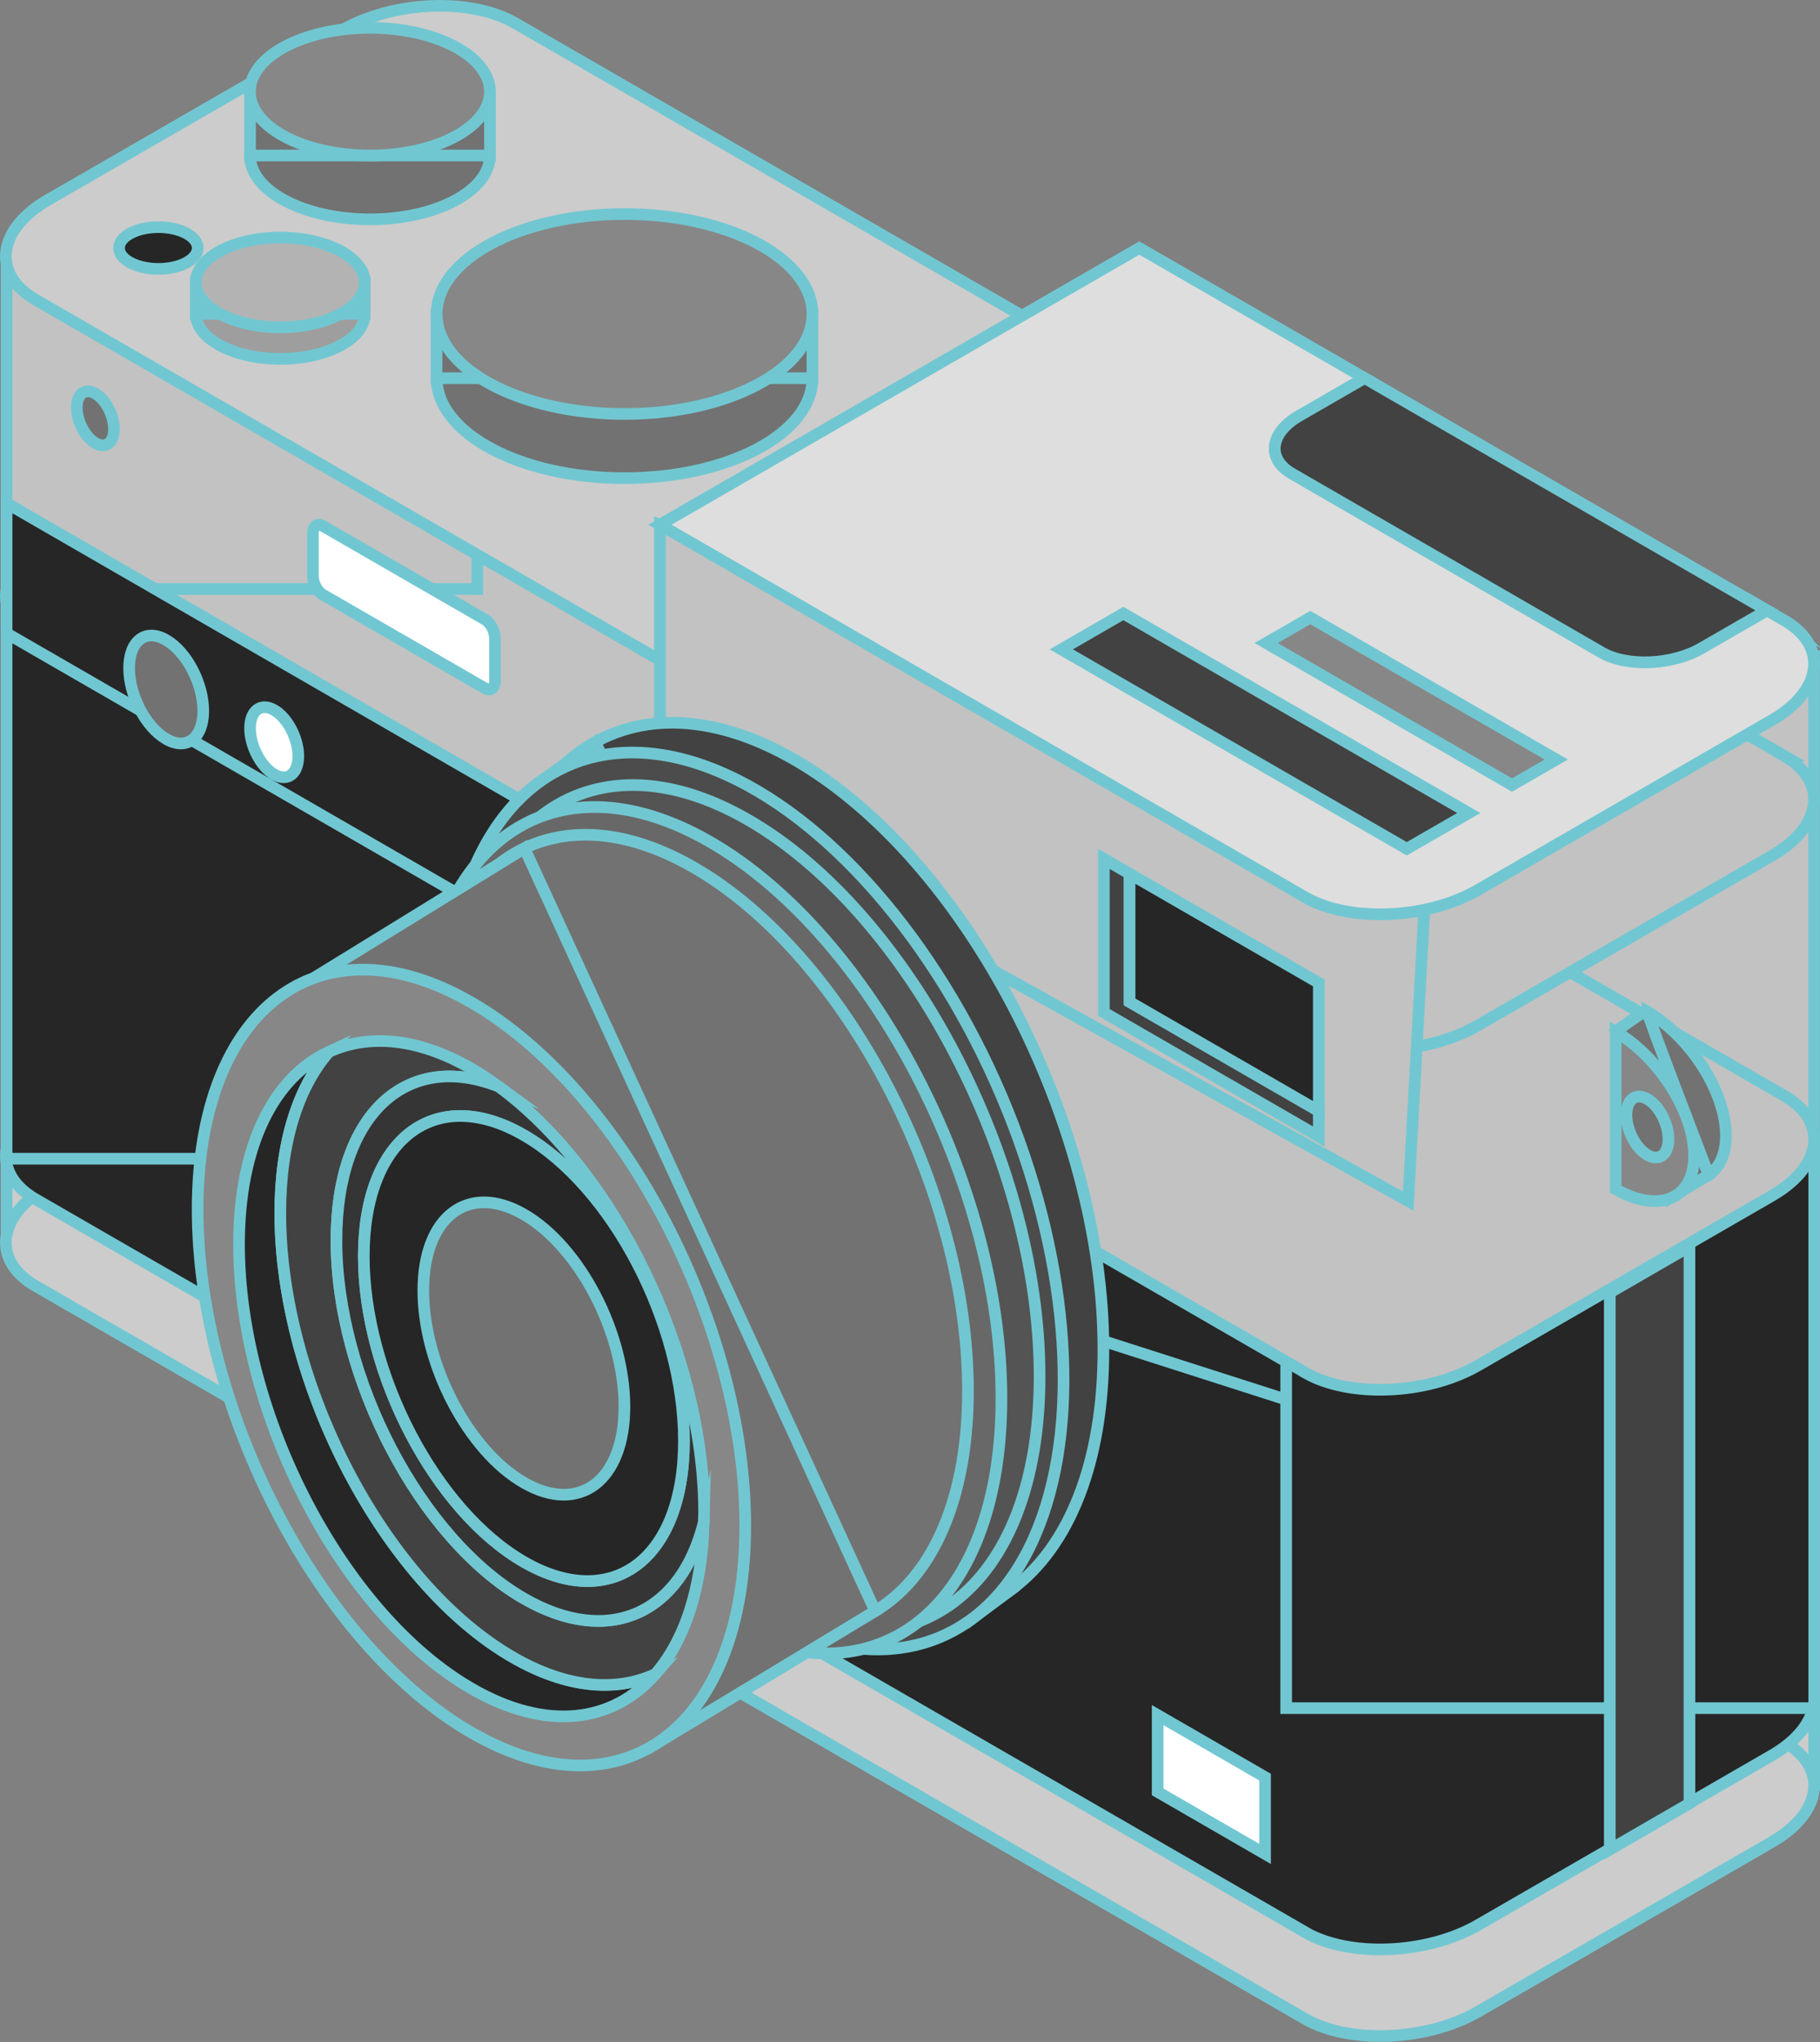
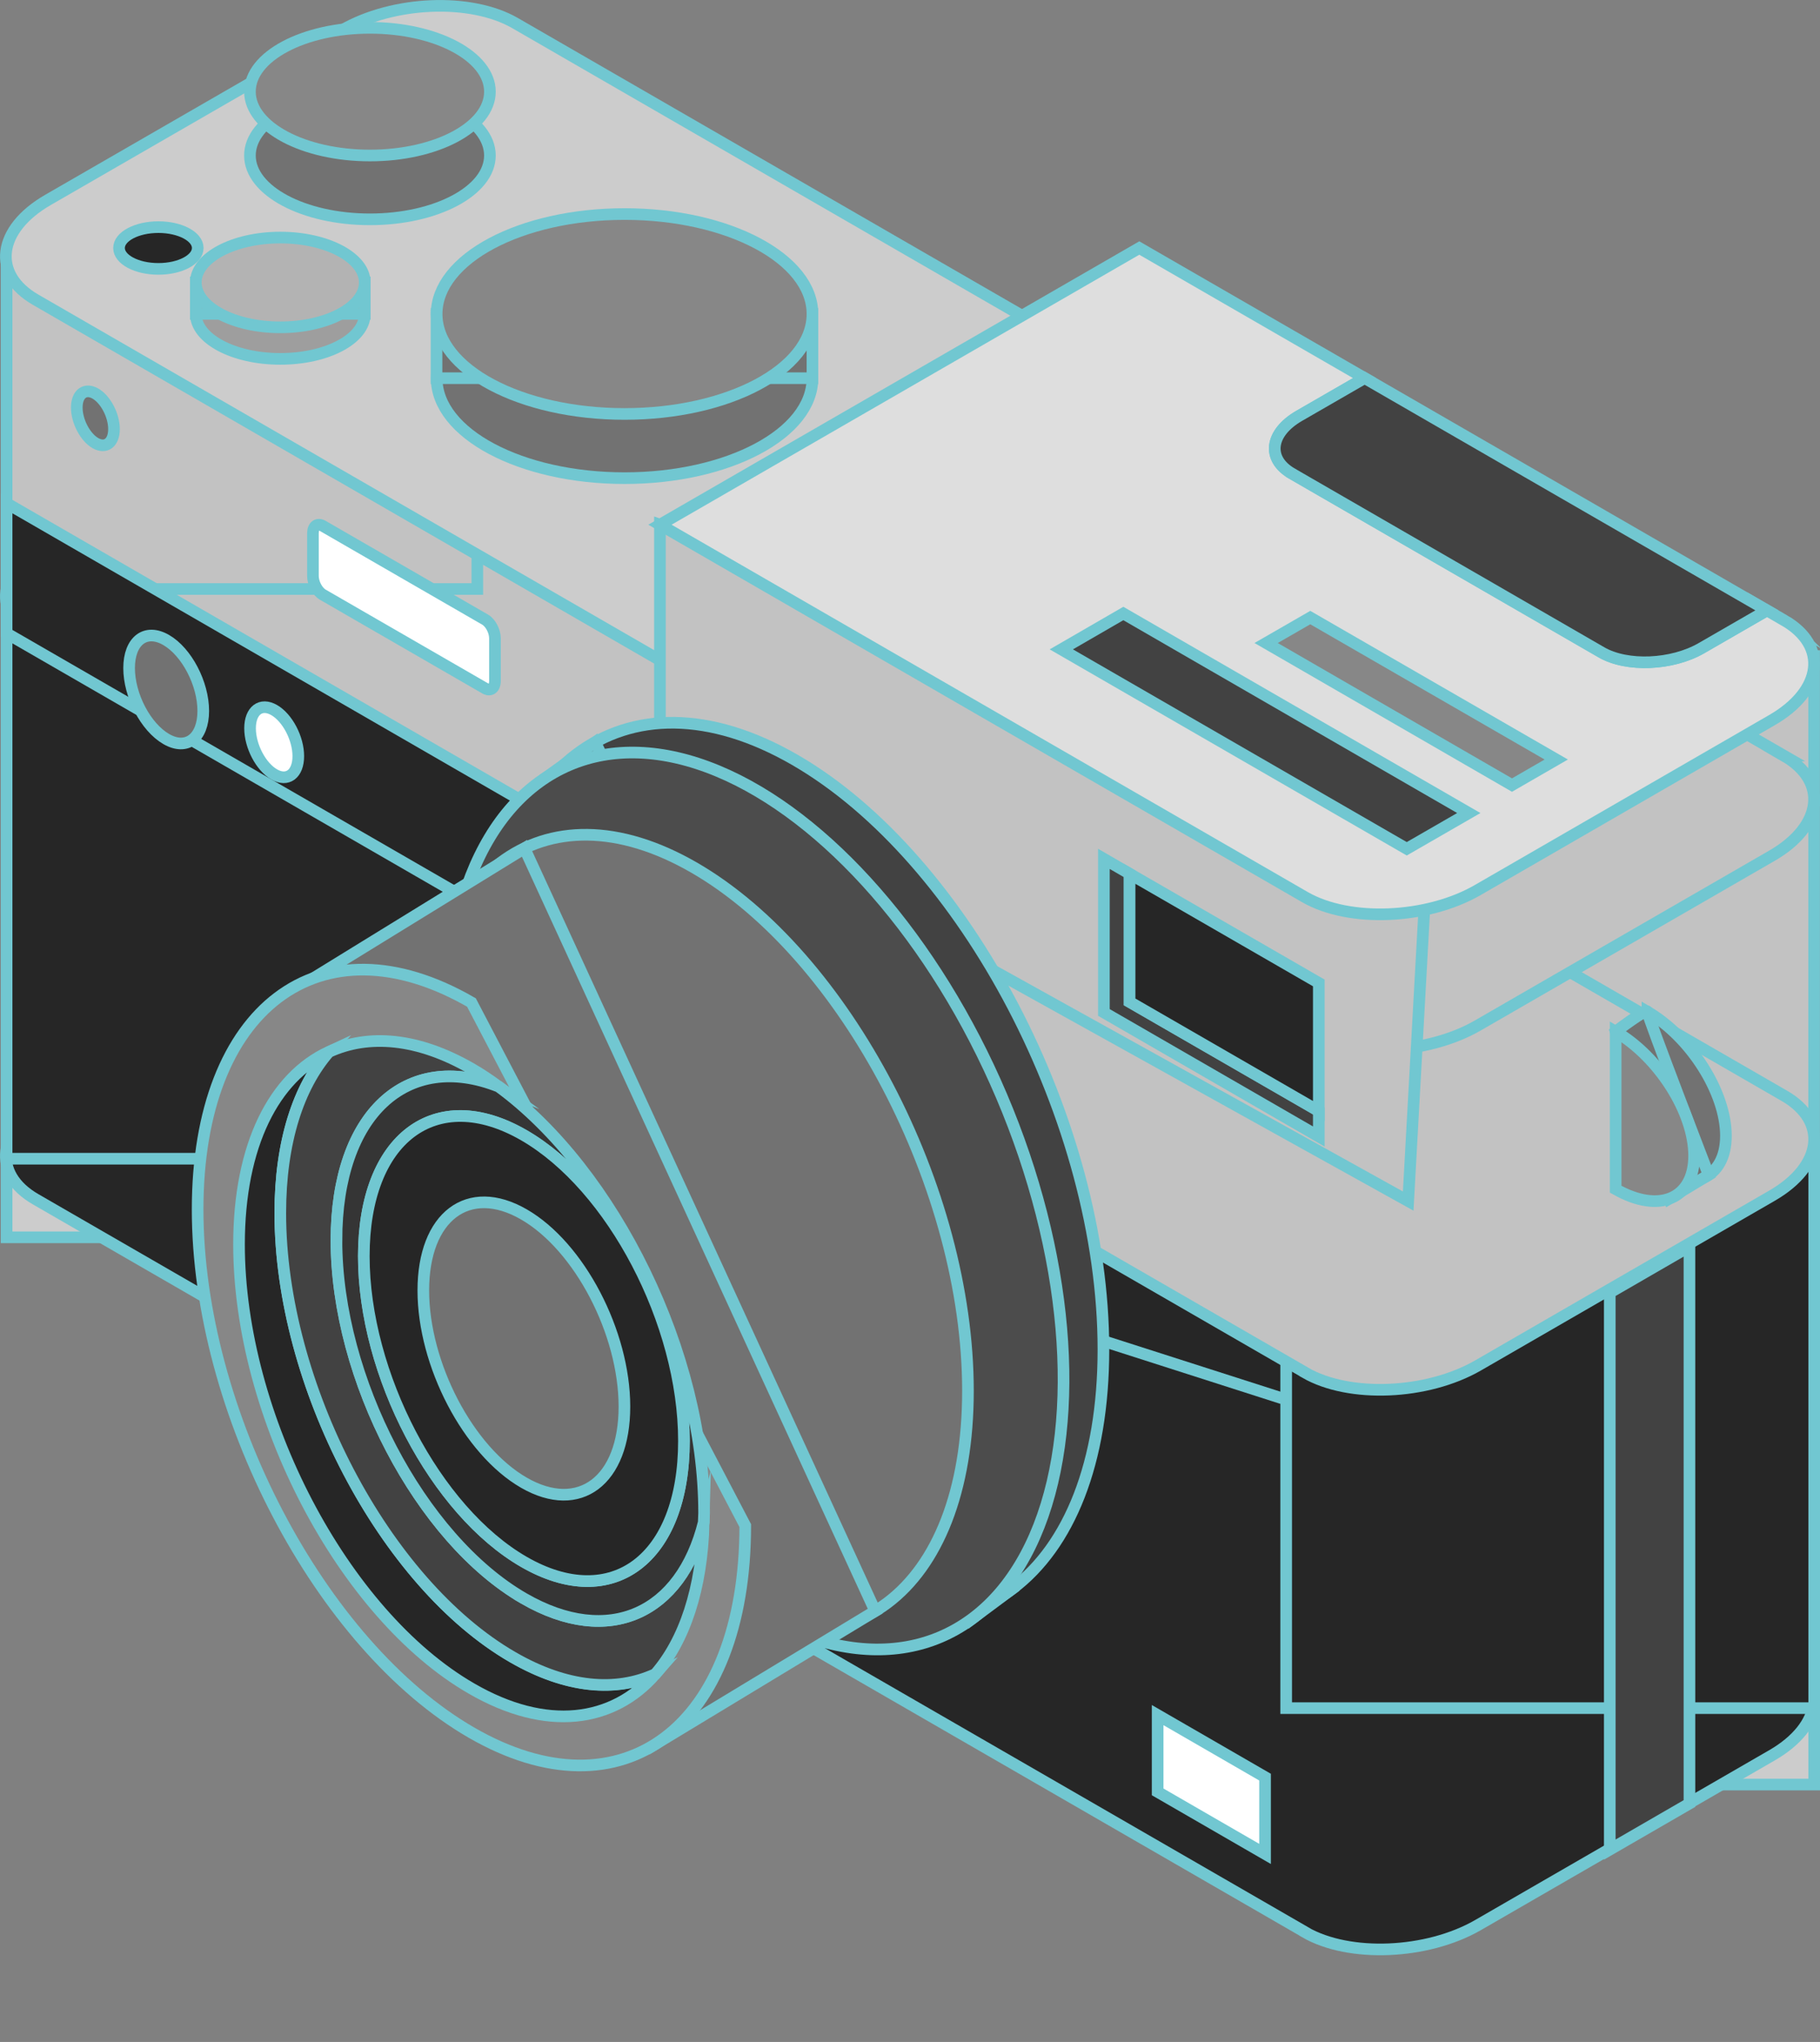
<svg xmlns="http://www.w3.org/2000/svg" id="uuid-34d31138-e4a5-4ac1-beb1-24919697ff04" data-name="レイヤー 2" width="151.68" height="170.18" viewBox="0 0 151.68 170.18">
  <rect x="0" y="0" width="151.68" height="170.18" fill="#808080" stroke="none" />
  <defs>
    <style>
      .uuid-3b0bf98a-18bc-4f41-8b4c-e43559fdd040 {
        fill: #686868;
      }

      .uuid-3b0bf98a-18bc-4f41-8b4c-e43559fdd040, .uuid-3bcfa60a-9a87-4c46-8bc3-5fb19fe94a86, .uuid-f4b19c95-c323-4854-9e3d-79bb2d7aa21d, .uuid-07e82820-8b52-4ec0-8370-3fe2b0f3b0b8, .uuid-d05f0da9-ef1f-4ed9-8459-5fd9e2946aed, .uuid-68d545fb-d5ec-4950-a445-e8e470bde493, .uuid-ac50253d-d797-4d15-85af-0305a0e78ede, .uuid-79873ffd-68f0-4a6c-8038-3342d5b60590, .uuid-7f448d6c-e358-4146-8fae-be40e1c5f383, .uuid-5e1cee1b-027b-4ba9-b313-283f1853a0f7, .uuid-5b3ee2ca-e3ff-4980-a715-97cbf2a92b83, .uuid-55d1ce5d-1b80-4ae1-949b-d6aba87d8e86, .uuid-99277516-7181-4693-aad8-e3394f4885ad, .uuid-8af52bfe-0f15-477a-a79e-853f491bb0ca {
        stroke: #71c7d1;
        stroke-miterlimit: 10;
        stroke-width: .97px;
      }

      .uuid-3bcfa60a-9a87-4c46-8bc3-5fb19fe94a86 {
        fill: #fff;
      }

      .uuid-f4b19c95-c323-4854-9e3d-79bb2d7aa21d {
        fill: #353535;
      }

      .uuid-07e82820-8b52-4ec0-8370-3fe2b0f3b0b8 {
        fill: #c2c2c2;
      }

      .uuid-d05f0da9-ef1f-4ed9-8459-5fd9e2946aed {
        fill: #b3b3b3;
      }

      .uuid-68d545fb-d5ec-4950-a445-e8e470bde493 {
        fill: #9e9e9e;
      }

      .uuid-ac50253d-d797-4d15-85af-0305a0e78ede {
        fill: #545454;
      }

      .uuid-79873ffd-68f0-4a6c-8038-3342d5b60590 {
        fill: #878787;
      }

      .uuid-7f448d6c-e358-4146-8fae-be40e1c5f383 {
        fill: #727272;
      }

      .uuid-5e1cee1b-027b-4ba9-b313-283f1853a0f7 {
        fill: #262626;
      }

      .uuid-5b3ee2ca-e3ff-4980-a715-97cbf2a92b83 {
        fill: #ccc;
      }

      .uuid-55d1ce5d-1b80-4ae1-949b-d6aba87d8e86 {
        fill: #dedede;
      }

      .uuid-99277516-7181-4693-aad8-e3394f4885ad {
        fill: #4c4c4c;
      }

      .uuid-8af52bfe-0f15-477a-a79e-853f491bb0ca {
        fill: #424242;
      }
    </style>
  </defs>
  <g id="uuid-697cac72-621a-44ad-ad6a-15d03287d2f7" data-name="ribbons">
    <g>
      <rect class="uuid-5b3ee2ca-e3ff-4980-a715-97cbf2a92b83" x=".55" y="97.09" width="8.3" height="6.03" />
      <rect class="uuid-5b3ee2ca-e3ff-4980-a715-97cbf2a92b83" x="143.38" y="142.36" width="7.82" height="6.37" />
-       <path class="uuid-5b3ee2ca-e3ff-4980-a715-97cbf2a92b83" d="m108.77,168.26L2.97,107.18c-3.68-2.12-3.21-5.87,1.03-8.32l24.5-14.15c4.25-2.45,10.73-2.72,14.41-.6l105.8,61.08c3.68,2.12,3.21,5.87-1.03,8.32l-24.5,14.15c-4.25,2.45-10.73,2.72-14.41.6Z" />
      <path class="uuid-5e1cee1b-027b-4ba9-b313-283f1853a0f7" d="m108.77,161.03L2.97,99.95c-3.68-2.12-3.21-5.87,1.03-8.32l24.5-14.14c4.25-2.45,10.73-2.72,14.41-.6l105.8,61.08c3.68,2.12,3.21,5.87-1.03,8.32l-24.5,14.15c-4.25,2.45-10.73,2.72-14.41.6Z" />
      <polygon class="uuid-5e1cee1b-027b-4ba9-b313-283f1853a0f7" points="44.56 49.76 .55 49.76 .55 96.57 44.56 96.57 126.6 122.87 44.56 49.76" />
      <rect class="uuid-5e1cee1b-027b-4ba9-b313-283f1853a0f7" x="107.19" y="95.55" width="44.01" height="46.81" />
      <rect class="uuid-07e82820-8b52-4ec0-8370-3fe2b0f3b0b8" x="112.74" y="66.69" width="38.45" height="27.96" />
      <rect class="uuid-07e82820-8b52-4ec0-8370-3fe2b0f3b0b8" x="112.74" y="54.68" width="38.45" height="12.01" />
      <path class="uuid-07e82820-8b52-4ec0-8370-3fe2b0f3b0b8" d="m108.77,114.39L2.97,53.31c-3.68-2.12-3.21-5.87,1.03-8.32l24.5-14.14c4.25-2.45,10.73-2.72,14.41-.6l105.8,61.08c3.68,2.12,3.21,5.87-1.03,8.32l-24.5,14.15c-4.25,2.45-10.73,2.72-14.41.6Z" />
      <rect class="uuid-07e82820-8b52-4ec0-8370-3fe2b0f3b0b8" x=".55" y="21.51" width="39.23" height="27.58" />
      <path class="uuid-5b3ee2ca-e3ff-4980-a715-97cbf2a92b83" d="m97.61,43.13c3.27-1.39,6.59-2.67,9.92-3.91L42.92,1.92c-3.68-2.12-10.16-1.86-14.41.6L4,16.66C-.24,19.11-.71,22.86,2.97,24.98l60.89,35.16c10.86-6.4,22.15-12.08,33.75-17.01Z" />
      <path class="uuid-07e82820-8b52-4ec0-8370-3fe2b0f3b0b8" d="m148.71,63l-39.12-22.59c-3.49,1.29-6.96,2.61-10.39,4.04-11.52,4.81-22.73,10.43-33.51,16.74l43.07,24.87c3.68,2.12,10.16,1.86,14.41-.6l24.5-14.14c4.25-2.45,4.71-6.2,1.03-8.32Z" />
      <polygon class="uuid-07e82820-8b52-4ec0-8370-3fe2b0f3b0b8" points="55 43.73 55 65.46 117.36 100.1 119.21 66.61 55 43.73" />
      <polygon class="uuid-5e1cee1b-027b-4ba9-b313-283f1853a0f7" points="45.14 67.69 .55 41.94 .55 52.78 45.14 78.52 45.14 67.69" />
      <g>
        <path class="uuid-8af52bfe-0f15-477a-a79e-853f491bb0ca" d="m91.96,112.47c0,18.94-11.52,27.65-25.73,19.45-14.21-8.2-25.73-30.21-25.73-49.15s11.52-27.65,25.73-19.45c14.21,8.2,25.73,30.21,25.73,49.15Z" />
        <polygon class="uuid-8af52bfe-0f15-477a-a79e-853f491bb0ca" points="45.57 64.75 49.6 61.86 84.36 132.42 80.88 135.01 45.57 64.75" />
        <ellipse class="uuid-99277516-7181-4693-aad8-e3394f4885ad" cx="62.92" cy="100.09" rx="22.34" ry="39.49" transform="translate(-34.17 32.63) rotate(-23.05)" />
-         <path class="uuid-ac50253d-d797-4d15-85af-0305a0e78ede" d="m86.64,114.71c0,17.87-10.87,26.09-24.27,18.35-13.4-7.74-24.27-28.5-24.27-46.37s10.87-26.09,24.27-18.35c13.4,7.74,24.27,28.5,24.27,46.37Z" />
-         <path class="uuid-3b0bf98a-18bc-4f41-8b4c-e43559fdd040" d="m83.46,116.54c0,17.87-10.87,26.09-24.27,18.35-13.4-7.74-24.27-28.5-24.27-46.37s10.87-26.09,24.27-18.35c13.4,7.74,24.27,28.5,24.27,46.37Z" />
      </g>
      <g>
        <polygon class="uuid-8af52bfe-0f15-477a-a79e-853f491bb0ca" points="94.14 72.82 92 71.58 92 84.38 109.91 94.72 109.91 92.6 94.14 83.5 94.14 72.82" />
        <polygon class="uuid-5e1cee1b-027b-4ba9-b313-283f1853a0f7" points="94.14 72.82 94.14 83.5 109.91 92.6 109.91 81.92 94.14 72.82" />
      </g>
      <polygon class="uuid-3bcfa60a-9a87-4c46-8bc3-5fb19fe94a86" points="105.43 154.51 96.48 149.34 96.48 142.94 105.43 148.11 105.43 154.51" />
      <g>
        <path class="uuid-7f448d6c-e358-4146-8fae-be40e1c5f383" d="m80.67,115.91c0,16.8-10.22,24.53-22.82,17.25-12.6-7.28-22.82-26.8-22.82-43.6s10.22-24.53,22.82-17.25c12.6,7.28,22.82,26.8,22.82,43.6Z" />
        <polygon class="uuid-7f448d6c-e358-4146-8fae-be40e1c5f383" points="26.08 81.55 43.71 70.7 72.94 134.27 54.37 145.51 26.08 81.55" />
-         <path class="uuid-79873ffd-68f0-4a6c-8038-3342d5b60590" d="m62.11,127.15c0,16.8-10.22,24.53-22.82,17.25-12.6-7.28-22.82-26.8-22.82-43.6s10.22-24.53,22.82-17.25c12.6,7.28,22.82,26.8,22.82,43.6Z" />
+         <path class="uuid-79873ffd-68f0-4a6c-8038-3342d5b60590" d="m62.11,127.15c0,16.8-10.22,24.53-22.82,17.25-12.6-7.28-22.82-26.8-22.82-43.6s10.22-24.53,22.82-17.25Z" />
        <path class="uuid-5e1cee1b-027b-4ba9-b313-283f1853a0f7" d="m42.74,138.11c-10.7-6.18-19.38-22.76-19.38-37.02,0-5.94,1.52-10.52,4.05-13.43-4.55,2.1-7.49,7.76-7.49,16.05,0,14.27,8.68,30.85,19.38,37.02,6.24,3.61,11.78,2.85,15.33-1.22-3.28,1.51-7.4,1.19-11.88-1.4Z" />
        <g>
          <path class="uuid-8af52bfe-0f15-477a-a79e-853f491bb0ca" d="m43.66,133.22c-8.63-4.98-15.62-18.34-15.62-29.85,0-10.55,5.89-15.85,13.52-12.81-.74-.54-1.49-1.05-2.26-1.49-4.48-2.59-8.6-2.92-11.89-1.4-2.53,2.9-4.05,7.49-4.05,13.43,0,14.27,8.68,30.85,19.38,37.02,4.48,2.59,8.6,2.92,11.88,1.4,2.41-2.77,3.89-7.09,4.03-12.64-1.89,7.57-7.88,10.45-14.99,6.34Z" />
          <path class="uuid-f4b19c95-c323-4854-9e3d-79bb2d7aa21d" d="m28.04,103.37c0,11.5,6.99,24.87,15.62,29.85,7.11,4.1,13.1,1.23,14.99-6.34,0-.27.03-.52.03-.79,0-13.25-7.48-28.47-17.12-35.53-7.63-3.03-13.52,2.26-13.52,12.81Zm15.62-8.76c7.37,4.25,13.34,15.66,13.34,25.48s-5.97,14.34-13.34,10.08c-7.37-4.25-13.34-15.66-13.34-25.48s5.97-14.34,13.34-10.08Z" />
          <path class="uuid-5e1cee1b-027b-4ba9-b313-283f1853a0f7" d="m30.32,104.69c0,9.82,5.97,21.23,13.34,25.48,7.37,4.25,13.34-.26,13.34-10.08s-5.97-21.23-13.34-25.48c-7.37-4.25-13.34.26-13.34,10.08Z" />
        </g>
        <path class="uuid-7f448d6c-e358-4146-8fae-be40e1c5f383" d="m52.04,117.23c0,6.17-3.75,9.01-8.38,6.34s-8.38-9.85-8.38-16.02,3.75-9.01,8.38-6.34c4.63,2.67,8.38,9.85,8.38,16.02Z" />
      </g>
      <path class="uuid-3bcfa60a-9a87-4c46-8bc3-5fb19fe94a86" d="m40.43,57.37l-13.53-7.81c-.45-.26-.82-.96-.82-1.56v-3.55c0-.6.37-.88.82-.62l13.53,7.81c.45.26.82.96.82,1.56v3.55c0,.6-.37.88-.82.62Z" />
      <path class="uuid-7f448d6c-e358-4146-8fae-be40e1c5f383" d="m16.94,59.25c0,2.28-1.39,3.33-3.09,2.34-1.71-.99-3.09-3.63-3.09-5.91s1.38-3.33,3.09-2.34c1.71.99,3.09,3.63,3.09,5.91Z" />
      <path class="uuid-7f448d6c-e358-4146-8fae-be40e1c5f383" d="m9.5,35.76c0,1.14-.69,1.66-1.55,1.17-.85-.49-1.55-1.82-1.55-2.96s.69-1.66,1.55-1.17c.85.49,1.55,1.82,1.55,2.96Z" />
      <path class="uuid-3bcfa60a-9a87-4c46-8bc3-5fb19fe94a86" d="m24.86,63.02c0,1.48-.9,2.16-2.01,1.52-1.11-.64-2.01-2.36-2.01-3.84s.9-2.16,2.01-1.52c1.11.64,2.01,2.36,2.01,3.84Z" />
      <g>
        <path class="uuid-7f448d6c-e358-4146-8fae-be40e1c5f383" d="m40.83,12.96c0,2.94-4.48,5.32-10,5.32s-10-2.38-10-5.32,4.48-5.32,10-5.32,10,2.38,10,5.32Z" />
-         <rect class="uuid-7f448d6c-e358-4146-8fae-be40e1c5f383" x="20.84" y="8.16" width="19.99" height="4.8" />
        <path class="uuid-79873ffd-68f0-4a6c-8038-3342d5b60590" d="m40.83,7.64c0,2.94-4.48,5.32-10,5.32s-10-2.38-10-5.32,4.48-5.32,10-5.32,10,2.38,10,5.32Z" />
      </g>
      <g>
        <path class="uuid-7f448d6c-e358-4146-8fae-be40e1c5f383" d="m67.71,31.52c0,4.6-7.01,8.33-15.66,8.33s-15.66-3.73-15.66-8.33,7.01-8.33,15.66-8.33,15.66,3.73,15.66,8.33Z" />
        <rect class="uuid-7f448d6c-e358-4146-8fae-be40e1c5f383" x="36.38" y="26.17" width="31.33" height="5.35" />
        <path class="uuid-79873ffd-68f0-4a6c-8038-3342d5b60590" d="m67.71,26.17c0,4.6-7.01,8.33-15.66,8.33s-15.66-3.73-15.66-8.33,7.01-8.33,15.66-8.33,15.66,3.73,15.66,8.33Z" />
      </g>
      <path class="uuid-5e1cee1b-027b-4ba9-b313-283f1853a0f7" d="m16.48,20.67c0,.96-1.47,1.74-3.28,1.74s-3.28-.78-3.28-1.74,1.47-1.74,3.28-1.74,3.28.78,3.28,1.74Z" />
      <path class="uuid-68d545fb-d5ec-4950-a445-e8e470bde493" d="m30.4,26.17c0,2.07-3.15,3.74-7.04,3.74s-7.04-1.68-7.04-3.74,3.15-3.74,7.04-3.74,7.04,1.68,7.04,3.74Z" />
      <rect class="uuid-68d545fb-d5ec-4950-a445-e8e470bde493" x="16.32" y="23.54" width="14.08" height="2.62" />
      <path class="uuid-d05f0da9-ef1f-4ed9-8459-5fd9e2946aed" d="m30.4,23.54c0,2.07-3.15,3.74-7.04,3.74s-7.04-1.68-7.04-3.74,3.15-3.74,7.04-3.74,7.04,1.68,7.04,3.74Z" />
      <g>
        <path class="uuid-55d1ce5d-1b80-4ae1-949b-d6aba87d8e86" d="m148.71,51.71l-1.45-.84-5.46,3.15c-2.45,1.42-6.2,1.57-8.33.35l-25.8-14.9c-2.12-1.23-1.86-3.39.6-4.81l5.46-3.15-18.78-10.84-39.95,23.06,53.76,31.04c3.68,2.12,10.16,1.86,14.41-.6l24.5-14.15c4.25-2.45,4.71-6.2,1.03-8.32Z" />
        <path class="uuid-8af52bfe-0f15-477a-a79e-853f491bb0ca" d="m107.67,39.47l25.8,14.9c2.13,1.23,5.87,1.07,8.33-.35l5.46-3.15-33.53-19.36-5.46,3.15c-2.45,1.42-2.72,3.58-.6,4.81Z" />
      </g>
      <polygon class="uuid-8af52bfe-0f15-477a-a79e-853f491bb0ca" points="117.24 70.74 88.45 54.12 93.62 51.13 122.41 67.76 117.24 70.74" />
      <polygon class="uuid-79873ffd-68f0-4a6c-8038-3342d5b60590" points="126.01 65.43 105.52 53.59 109.2 51.47 129.7 63.3 126.01 65.43" />
      <g>
        <path class="uuid-7f448d6c-e358-4146-8fae-be40e1c5f383" d="m137.3,84.32v13.13c3.62,2.06,6.54.82,6.54-2.79s-2.92-8.22-6.54-10.34Z" />
        <path class="uuid-7f448d6c-e358-4146-8fae-be40e1c5f383" d="m134.65,85.98s2.65-2.02,2.65-1.66,5.1,13.6,5.1,13.6l-3.27,1.97-4.48-13.91Z" />
        <path class="uuid-79873ffd-68f0-4a6c-8038-3342d5b60590" d="m134.65,85.98v13.13c3.62,2.06,6.54.82,6.54-2.79s-2.92-8.22-6.54-10.34Z" />
-         <path class="uuid-7f448d6c-e358-4146-8fae-be40e1c5f383" d="m139.05,94.94c0,1.29-.78,1.88-1.75,1.32-.97-.56-1.75-2.05-1.75-3.34s.78-1.88,1.75-1.32c.97.56,1.75,2.05,1.75,3.34Z" />
      </g>
      <polygon class="uuid-8af52bfe-0f15-477a-a79e-853f491bb0ca" points="140.8 150.31 134.16 154.15 134.16 107.73 140.8 103.89 140.8 150.31" />
    </g>
  </g>
</svg>